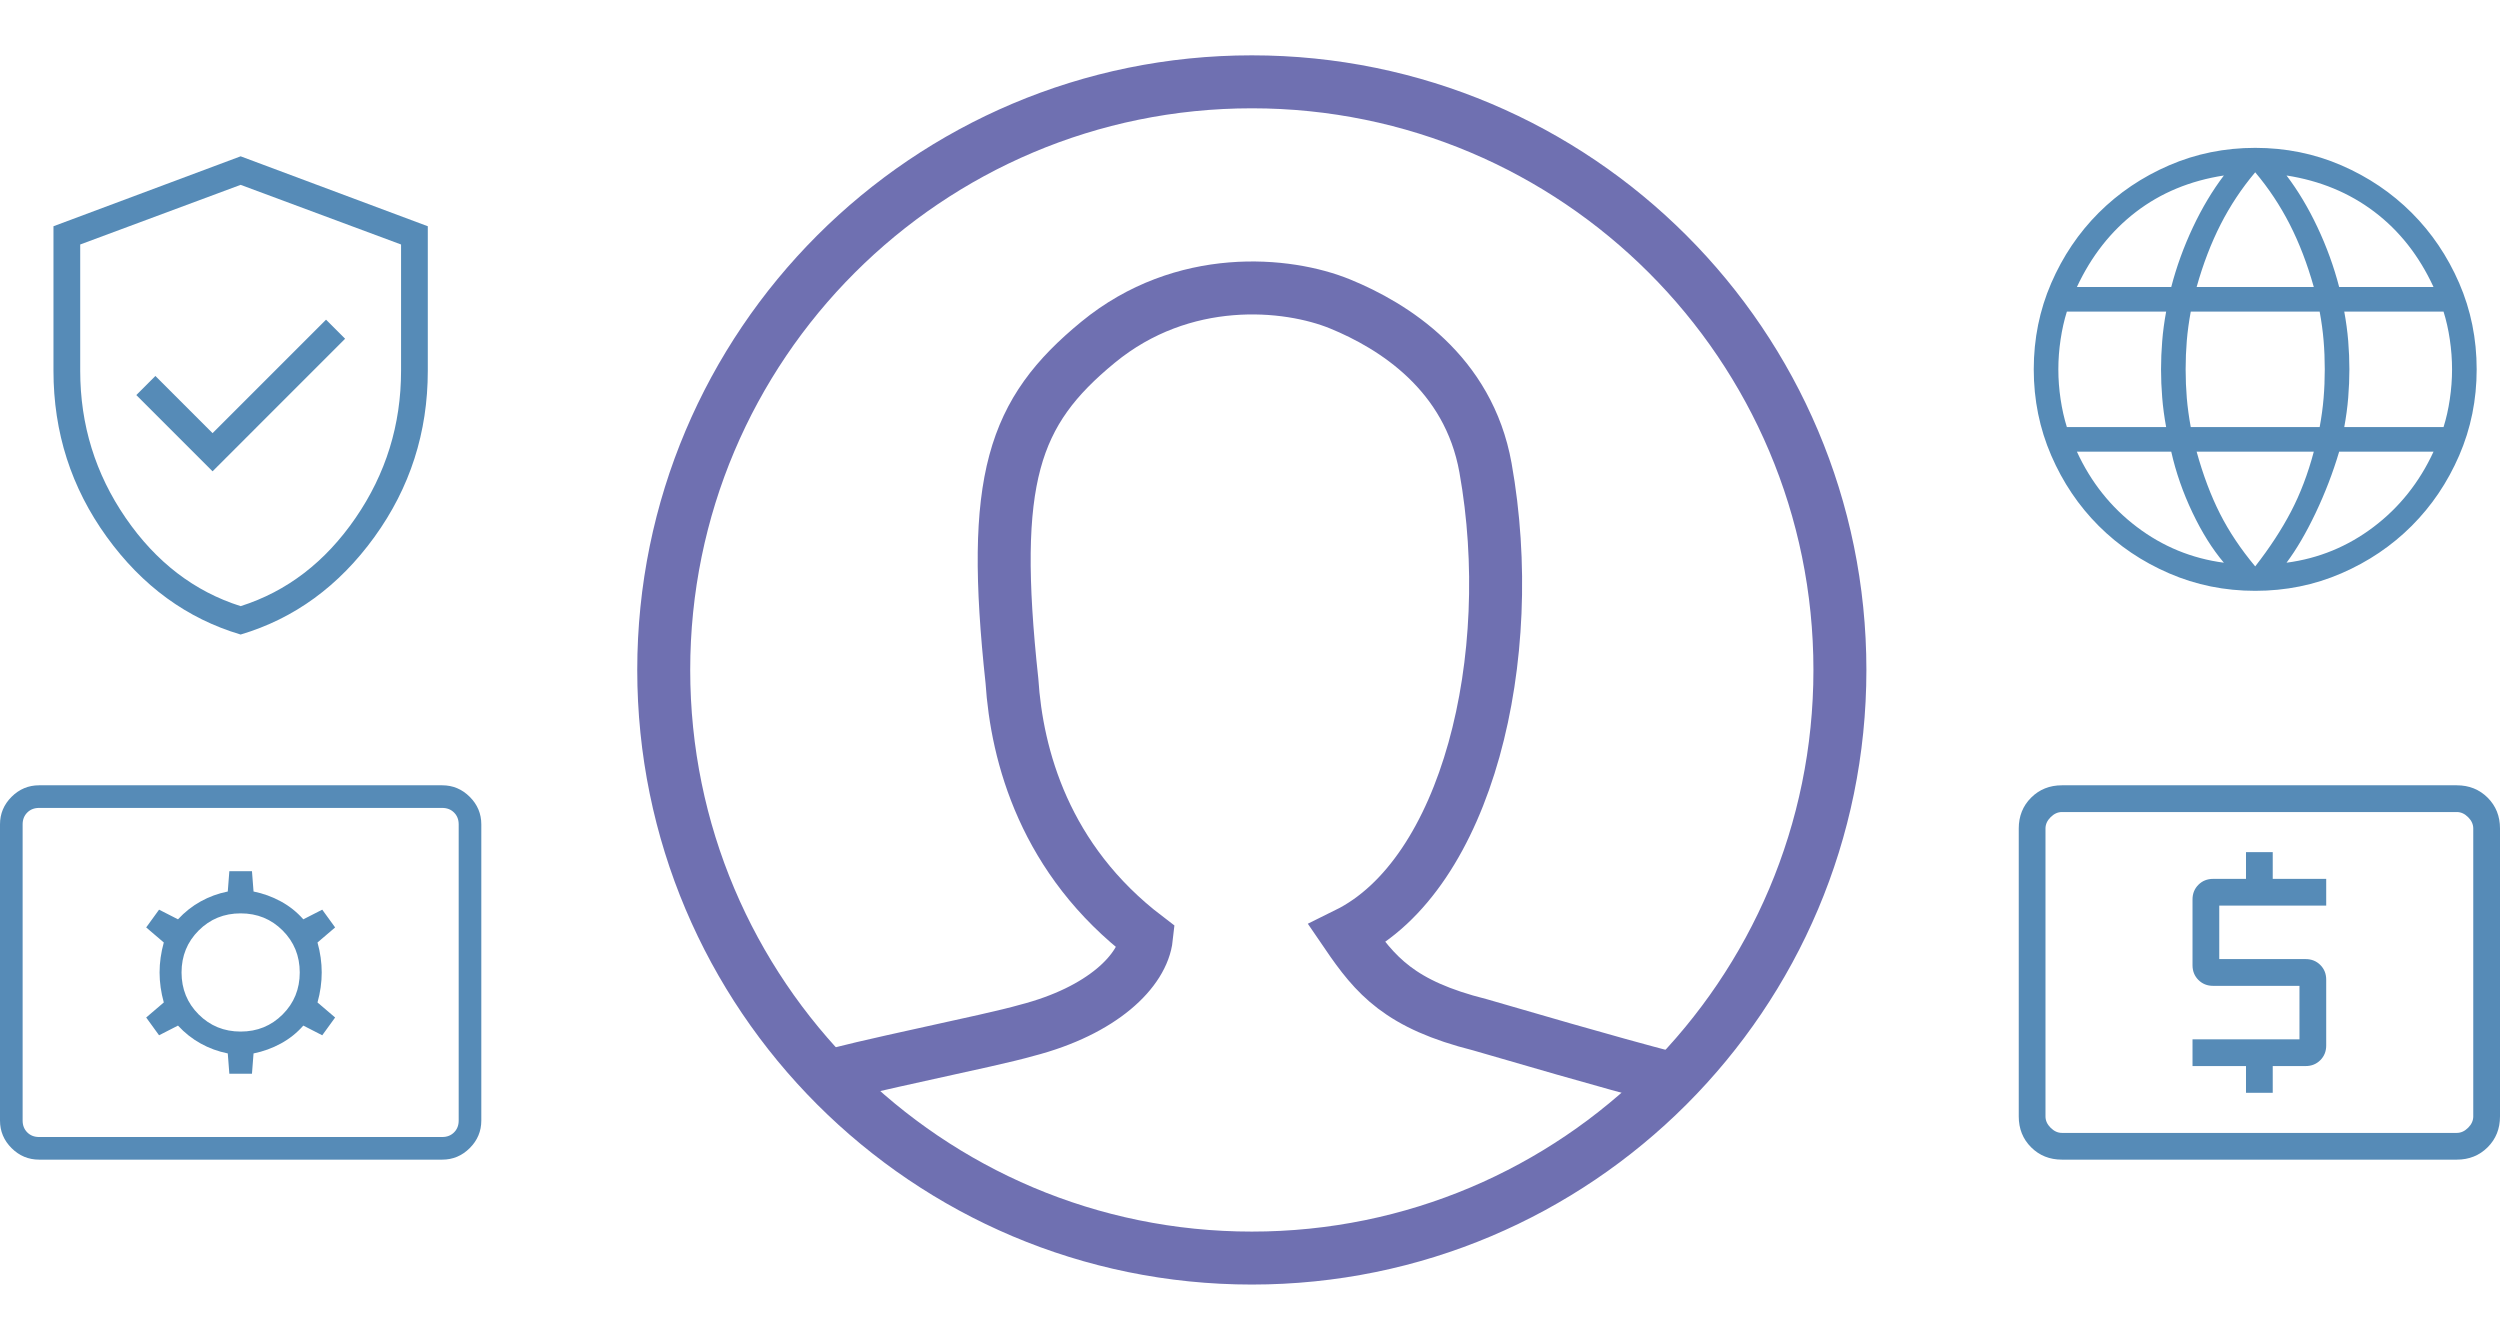
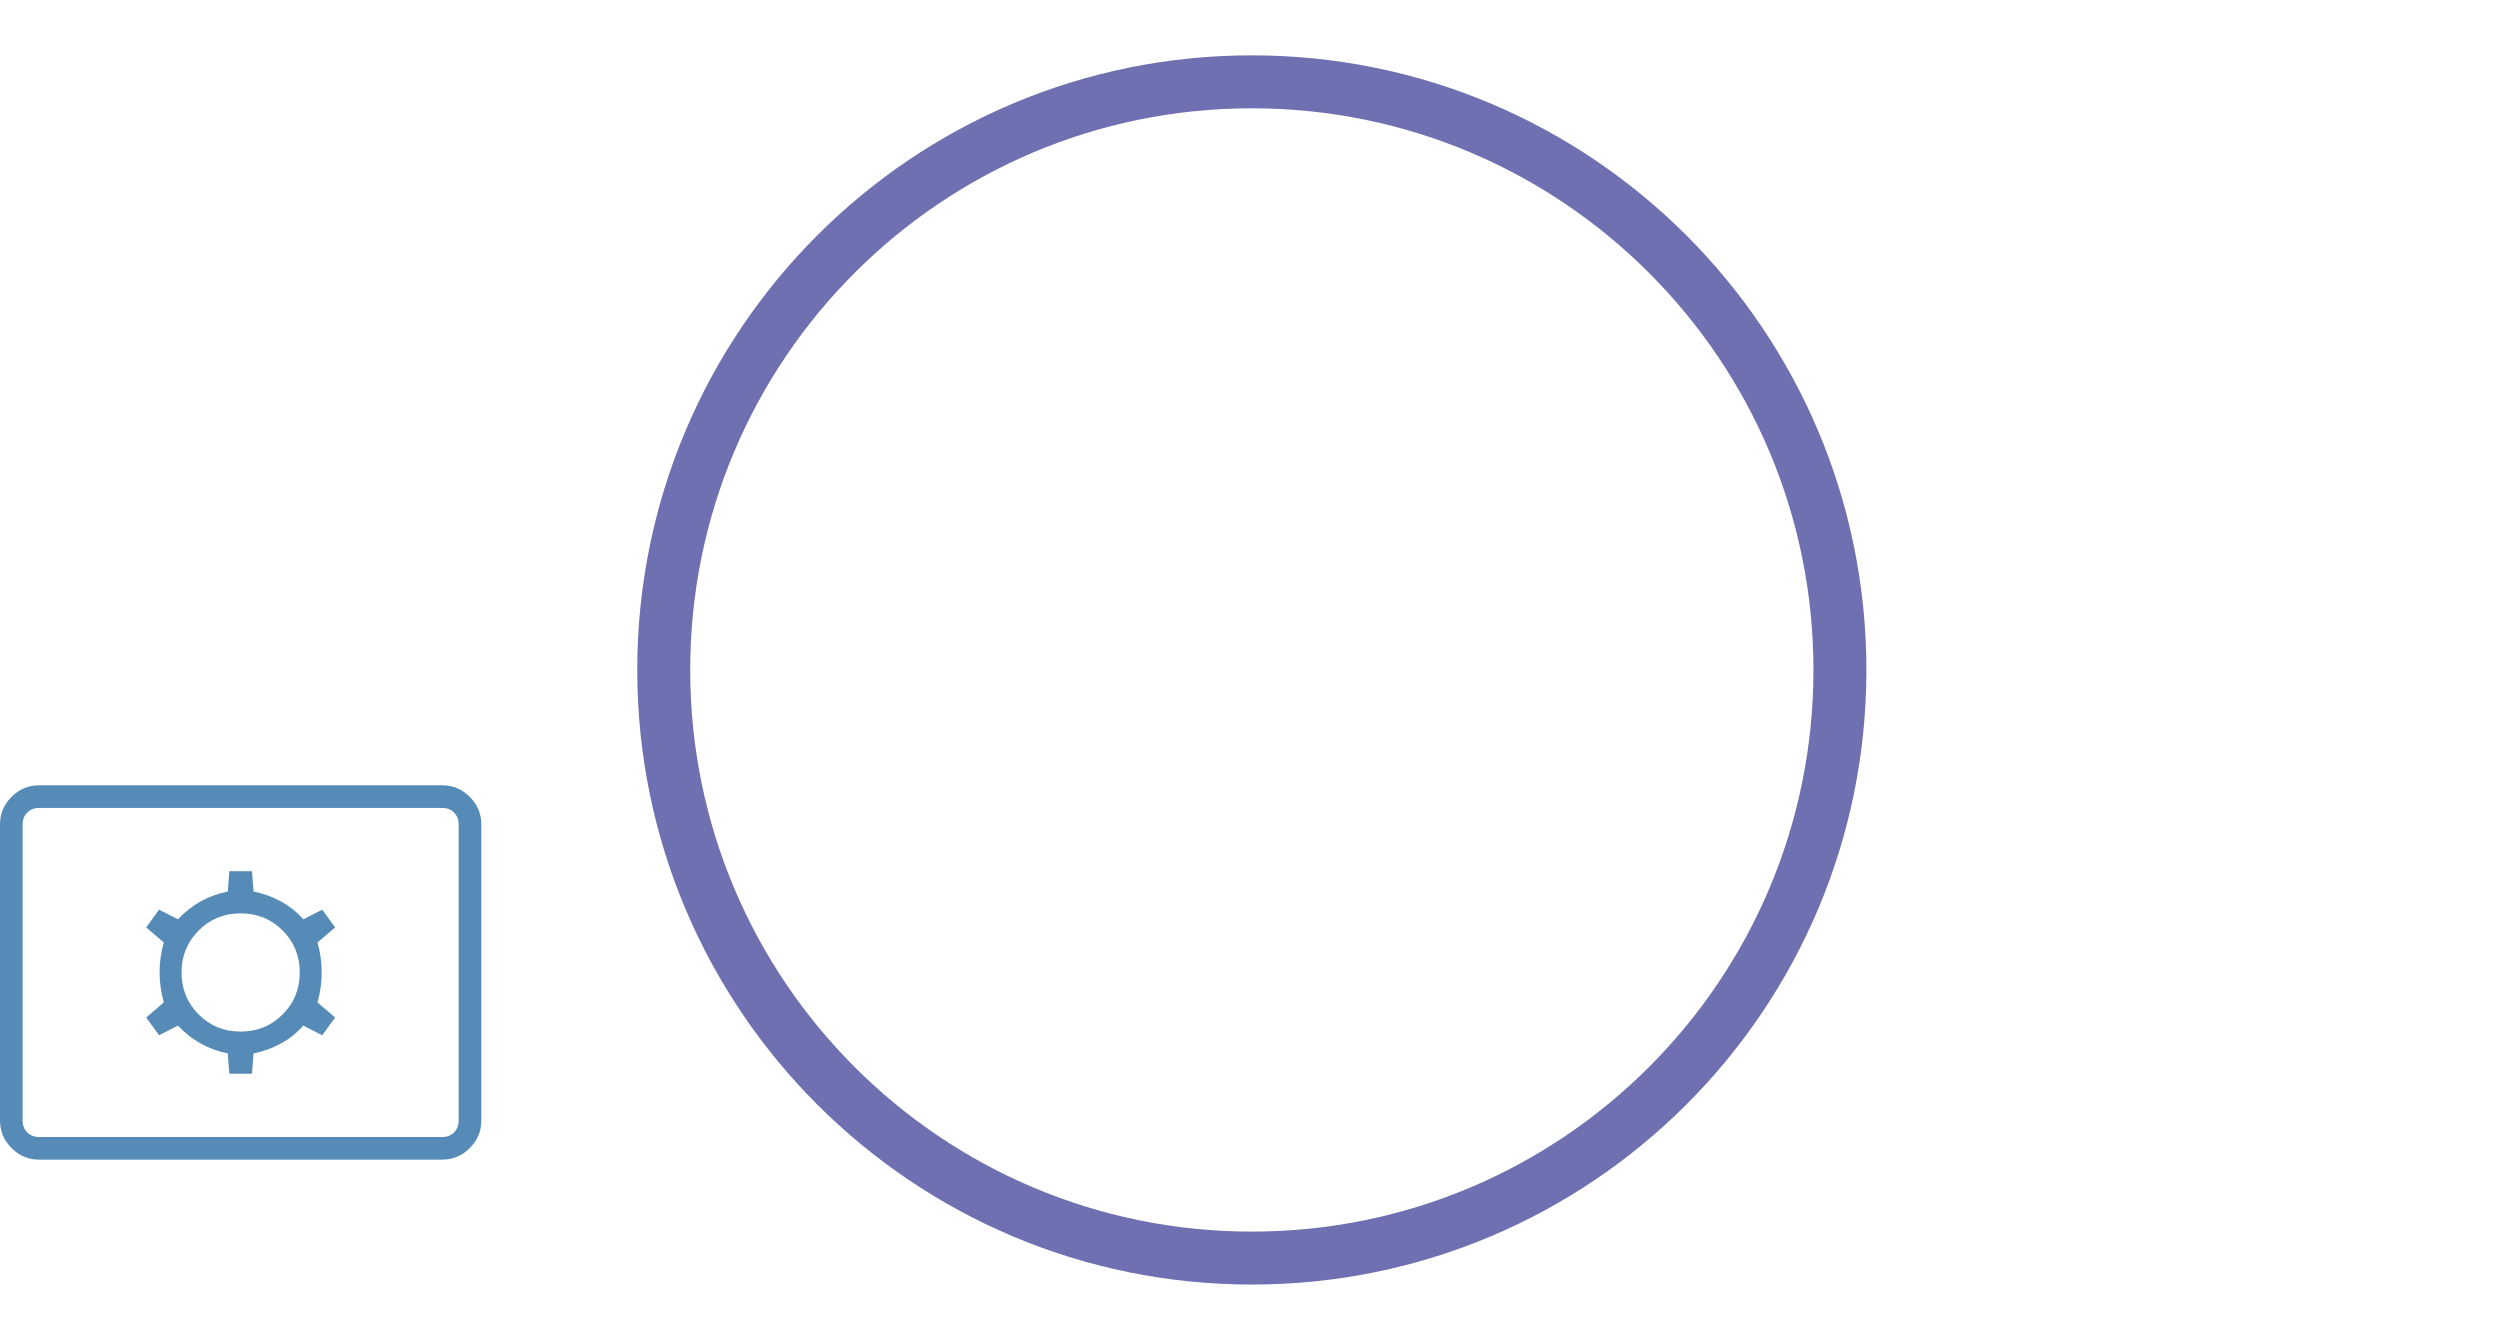
<svg xmlns="http://www.w3.org/2000/svg" width="118" height="63" viewBox="0 0 118 63" fill="none">
-   <path d="M10.033 22.246L16.289 15.989L15.389 15.089L10.033 20.445L7.334 17.746L6.434 18.647L10.033 22.246ZM11.358 29.95C8.822 29.197 6.716 27.661 5.039 25.342C3.362 23.022 2.524 20.41 2.524 17.504V10.679L11.358 7.378L20.192 10.679V17.504C20.192 20.41 19.353 23.022 17.676 25.342C15.999 27.661 13.893 29.197 11.358 29.95ZM11.358 28.61C13.545 27.916 15.354 26.527 16.784 24.445C18.214 22.363 18.93 20.049 18.93 17.504V11.54L11.358 8.725L3.786 11.54V17.504C3.786 20.049 4.501 22.363 5.931 24.445C7.361 26.527 9.17 27.916 11.358 28.61Z" fill="#568BB7" />
-   <path d="M106.011 51.58H107.273V50.318H108.827C109.103 50.318 109.334 50.225 109.519 50.04C109.705 49.854 109.797 49.623 109.797 49.347V46.24C109.797 45.964 109.705 45.733 109.519 45.547C109.334 45.362 109.103 45.269 108.827 45.269H104.749V42.745H109.797V41.483H107.273V40.221H106.011V41.483H104.458C104.182 41.483 103.951 41.576 103.765 41.761C103.58 41.947 103.487 42.177 103.487 42.454V45.561C103.487 45.837 103.58 46.068 103.765 46.254C103.951 46.439 104.182 46.532 104.458 46.532H108.535V49.056H103.487V50.318H106.011V51.58ZM97.323 54.735C96.743 54.735 96.257 54.54 95.868 54.151C95.479 53.762 95.285 53.277 95.285 52.696V39.105C95.285 38.524 95.479 38.039 95.868 37.65C96.257 37.261 96.743 37.066 97.323 37.066H115.961C116.542 37.066 117.027 37.261 117.417 37.65C117.806 38.039 118 38.524 118 39.105V52.696C118 53.277 117.806 53.762 117.417 54.151C117.027 54.54 116.542 54.735 115.961 54.735H97.323ZM97.323 53.473H115.961C116.156 53.473 116.334 53.392 116.496 53.23C116.657 53.069 116.738 52.891 116.738 52.696V39.105C116.738 38.91 116.657 38.732 116.496 38.571C116.334 38.409 116.156 38.328 115.961 38.328H97.323C97.129 38.328 96.951 38.409 96.789 38.571C96.627 38.732 96.547 38.91 96.547 39.105V52.696C96.547 52.891 96.627 53.069 96.789 53.23C96.951 53.392 97.129 53.473 97.323 53.473Z" fill="#568BB7" />
-   <path d="M106.446 27.887C105.007 27.887 103.652 27.612 102.381 27.061C101.109 26.511 100.002 25.764 99.058 24.821C98.115 23.878 97.368 22.77 96.818 21.498C96.268 20.227 95.993 18.872 95.993 17.433C95.993 15.99 96.268 14.634 96.818 13.364C97.368 12.095 98.115 10.988 99.058 10.045C100.002 9.102 101.109 8.355 102.381 7.804C103.652 7.254 105.007 6.979 106.446 6.979C107.889 6.979 109.245 7.254 110.514 7.804C111.784 8.355 112.89 9.102 113.833 10.045C114.776 10.988 115.523 12.095 116.074 13.364C116.624 14.634 116.899 15.99 116.899 17.433C116.899 18.872 116.624 20.227 116.074 21.498C115.523 22.77 114.776 23.878 113.833 24.821C112.89 25.764 111.784 26.511 110.514 27.061C109.245 27.612 107.889 27.887 106.446 27.887ZM106.446 26.734C107.128 25.859 107.69 24.999 108.132 24.154C108.574 23.31 108.934 22.365 109.211 21.32H103.681C103.987 22.425 104.354 23.399 104.782 24.244C105.209 25.088 105.764 25.918 106.446 26.734ZM104.967 26.56C104.425 25.921 103.93 25.131 103.483 24.191C103.036 23.251 102.702 22.294 102.483 21.32H98.03C98.695 22.764 99.639 23.949 100.861 24.873C102.082 25.798 103.451 26.36 104.967 26.56ZM107.924 26.56C109.44 26.36 110.809 25.798 112.031 24.873C113.253 23.949 114.196 22.764 114.862 21.32H110.408C110.115 22.308 109.744 23.273 109.297 24.213C108.849 25.154 108.392 25.936 107.924 26.56ZM97.556 20.158H102.242C102.154 19.682 102.092 19.217 102.056 18.765C102.019 18.313 102.001 17.869 102.001 17.433C102.001 16.997 102.019 16.552 102.056 16.101C102.092 15.649 102.154 15.184 102.242 14.708H97.556C97.43 15.11 97.331 15.548 97.26 16.022C97.189 16.497 97.154 16.967 97.154 17.433C97.154 17.899 97.189 18.369 97.26 18.844C97.331 19.318 97.43 19.756 97.556 20.158ZM103.404 20.158H109.488C109.576 19.682 109.638 19.225 109.674 18.788C109.711 18.351 109.729 17.899 109.729 17.433C109.729 16.967 109.711 16.515 109.674 16.078C109.638 15.641 109.576 15.184 109.488 14.708H103.404C103.316 15.184 103.254 15.641 103.217 16.078C103.181 16.515 103.162 16.967 103.162 17.433C103.162 17.899 103.181 18.351 103.217 18.788C103.254 19.225 103.316 19.682 103.404 20.158ZM110.649 20.158H115.335C115.462 19.756 115.561 19.318 115.631 18.844C115.702 18.369 115.737 17.899 115.737 17.433C115.737 16.967 115.702 16.497 115.631 16.022C115.561 15.548 115.462 15.11 115.335 14.708H110.649C110.737 15.184 110.799 15.649 110.836 16.101C110.872 16.552 110.891 16.997 110.891 17.433C110.891 17.869 110.872 18.313 110.836 18.765C110.799 19.217 110.737 19.682 110.649 20.158ZM110.408 13.546H114.862C114.181 12.072 113.249 10.887 112.064 9.992C110.88 9.097 109.5 8.528 107.924 8.283C108.466 8.997 108.954 9.812 109.386 10.73C109.819 11.649 110.159 12.587 110.408 13.546ZM103.681 13.546H109.211C108.904 12.456 108.526 11.47 108.076 10.589C107.626 9.707 107.083 8.888 106.446 8.132C105.808 8.888 105.265 9.707 104.815 10.589C104.366 11.47 103.987 12.456 103.681 13.546ZM98.03 13.546H102.483C102.732 12.587 103.073 11.649 103.505 10.73C103.938 9.812 104.425 8.997 104.967 8.283C103.377 8.528 101.993 9.101 100.816 10.003C99.639 10.906 98.71 12.087 98.03 13.546Z" fill="#568BB7" />
-   <path d="M38.62 50.949C40.548 50.347 46.72 49.138 48.458 48.634C52.038 47.709 53.942 45.817 54.113 44.248C49.302 40.585 47.993 35.661 47.763 32.134C46.732 22.601 47.817 19.449 51.827 16.155C55.837 12.861 60.757 13.324 63.259 14.349C65.76 15.375 69.312 17.582 70.116 22.082C71.717 31.043 69.24 41.287 63.573 44.084C64.917 46.053 66.074 47.421 69.855 48.37C71.612 48.874 75.588 50.056 79.006 50.948" stroke="#6F70B1" stroke-width="2.5" />
  <path d="M59.086 3.862C74.416 3.862 86.844 16.29 86.844 31.622C86.844 46.953 74.416 59.381 59.086 59.381C43.756 59.381 31.328 46.953 31.328 31.622C31.328 16.29 43.756 3.862 59.086 3.862Z" stroke="#6F70B1" stroke-width="2.5" />
  <path d="M1.845 54.735C1.342 54.735 0.909 54.553 0.545 54.19C0.182 53.827 0 53.393 0 52.891V38.91C0 38.407 0.182 37.974 0.545 37.611C0.909 37.248 1.342 37.066 1.845 37.066H20.873C21.376 37.066 21.809 37.248 22.172 37.611C22.536 37.974 22.718 38.407 22.718 38.91V52.891C22.718 53.393 22.536 53.827 22.172 54.19C21.809 54.553 21.376 54.735 20.873 54.735H1.845ZM1.845 53.667H20.873C21.1 53.667 21.286 53.594 21.431 53.449C21.577 53.303 21.65 53.117 21.65 52.891V38.91C21.65 38.684 21.577 38.498 21.431 38.352C21.286 38.207 21.1 38.134 20.873 38.134H1.845C1.618 38.134 1.432 38.207 1.287 38.352C1.141 38.498 1.068 38.684 1.068 38.91V52.891C1.068 53.117 1.141 53.303 1.287 53.449C1.432 53.594 1.618 53.667 1.845 53.667ZM10.825 50.68H11.893L11.967 49.722C12.424 49.63 12.853 49.474 13.257 49.254C13.66 49.035 14.013 48.753 14.317 48.408L15.21 48.865L15.818 48.026L14.986 47.316C15.119 46.839 15.185 46.367 15.185 45.9C15.185 45.434 15.119 44.962 14.986 44.485L15.818 43.775L15.21 42.936L14.317 43.392C14.013 43.048 13.66 42.766 13.257 42.547C12.853 42.327 12.424 42.171 11.967 42.079L11.893 41.121H10.825L10.751 42.079C10.294 42.171 9.868 42.327 9.472 42.547C9.076 42.766 8.719 43.048 8.401 43.392L7.508 42.936L6.9 43.775L7.731 44.485C7.599 44.962 7.532 45.434 7.532 45.9C7.532 46.367 7.599 46.839 7.731 47.316L6.9 48.026L7.508 48.865L8.401 48.408C8.719 48.753 9.076 49.035 9.472 49.254C9.868 49.474 10.294 49.63 10.751 49.722L10.825 50.68ZM11.359 48.69C10.576 48.69 9.916 48.421 9.377 47.882C8.839 47.344 8.569 46.683 8.569 45.9C8.569 45.118 8.839 44.457 9.377 43.919C9.916 43.38 10.576 43.111 11.359 43.111C12.142 43.111 12.802 43.38 13.341 43.919C13.879 44.457 14.148 45.118 14.148 45.9C14.148 46.683 13.879 47.344 13.341 47.882C12.802 48.421 12.142 48.69 11.359 48.69Z" fill="#568BB7" />
</svg>